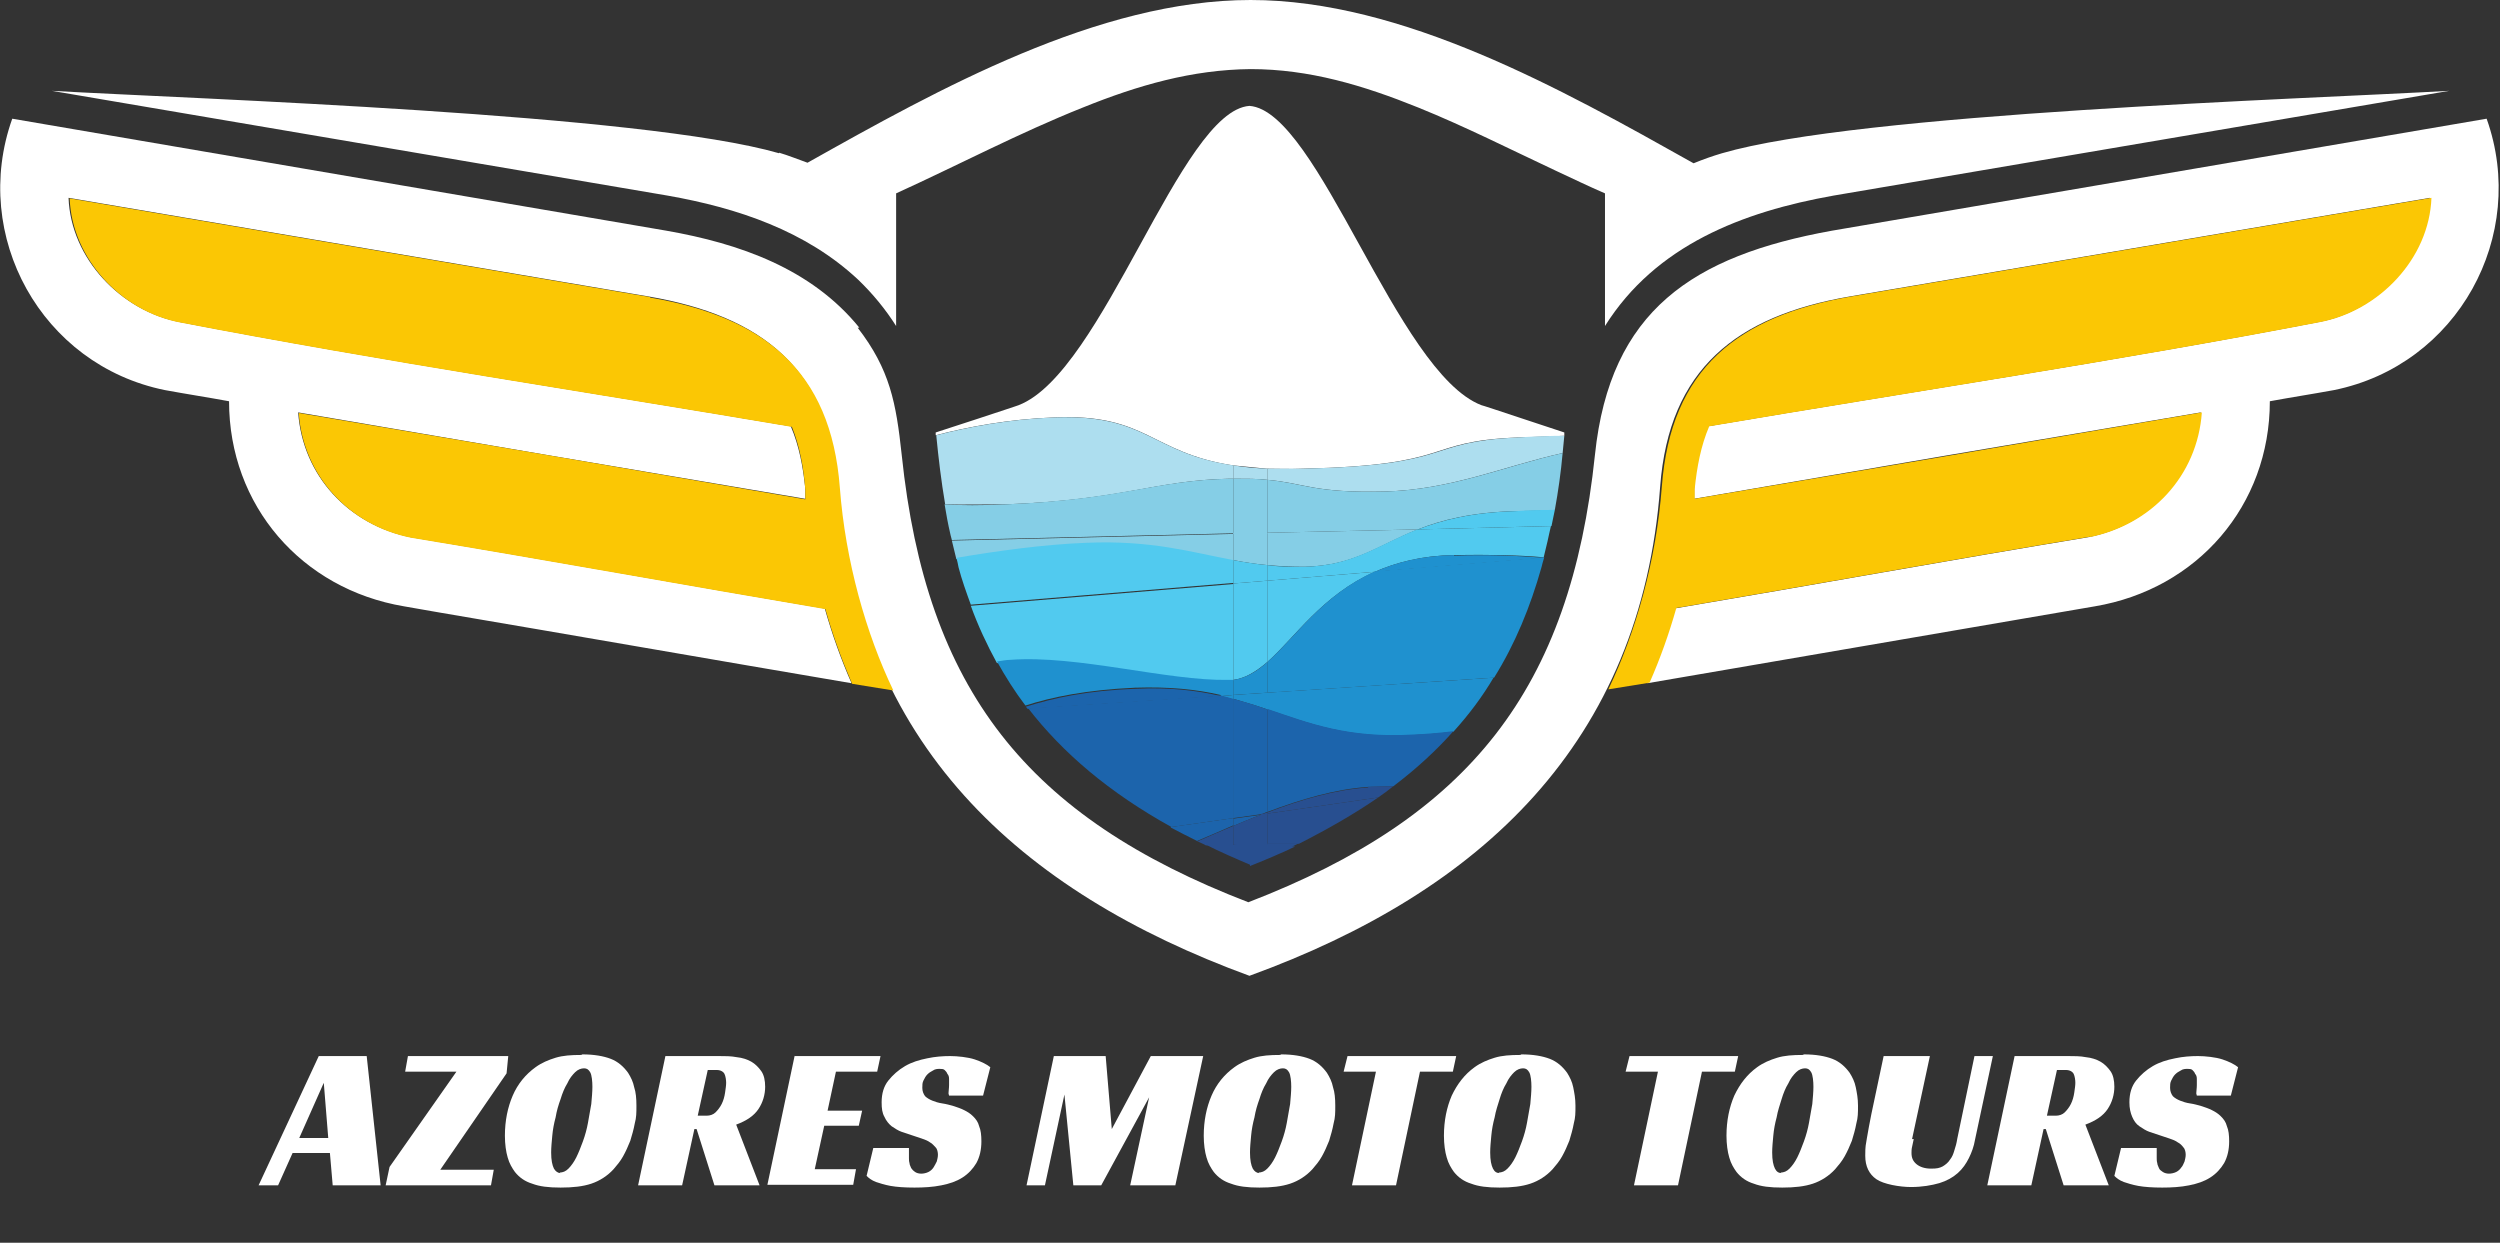
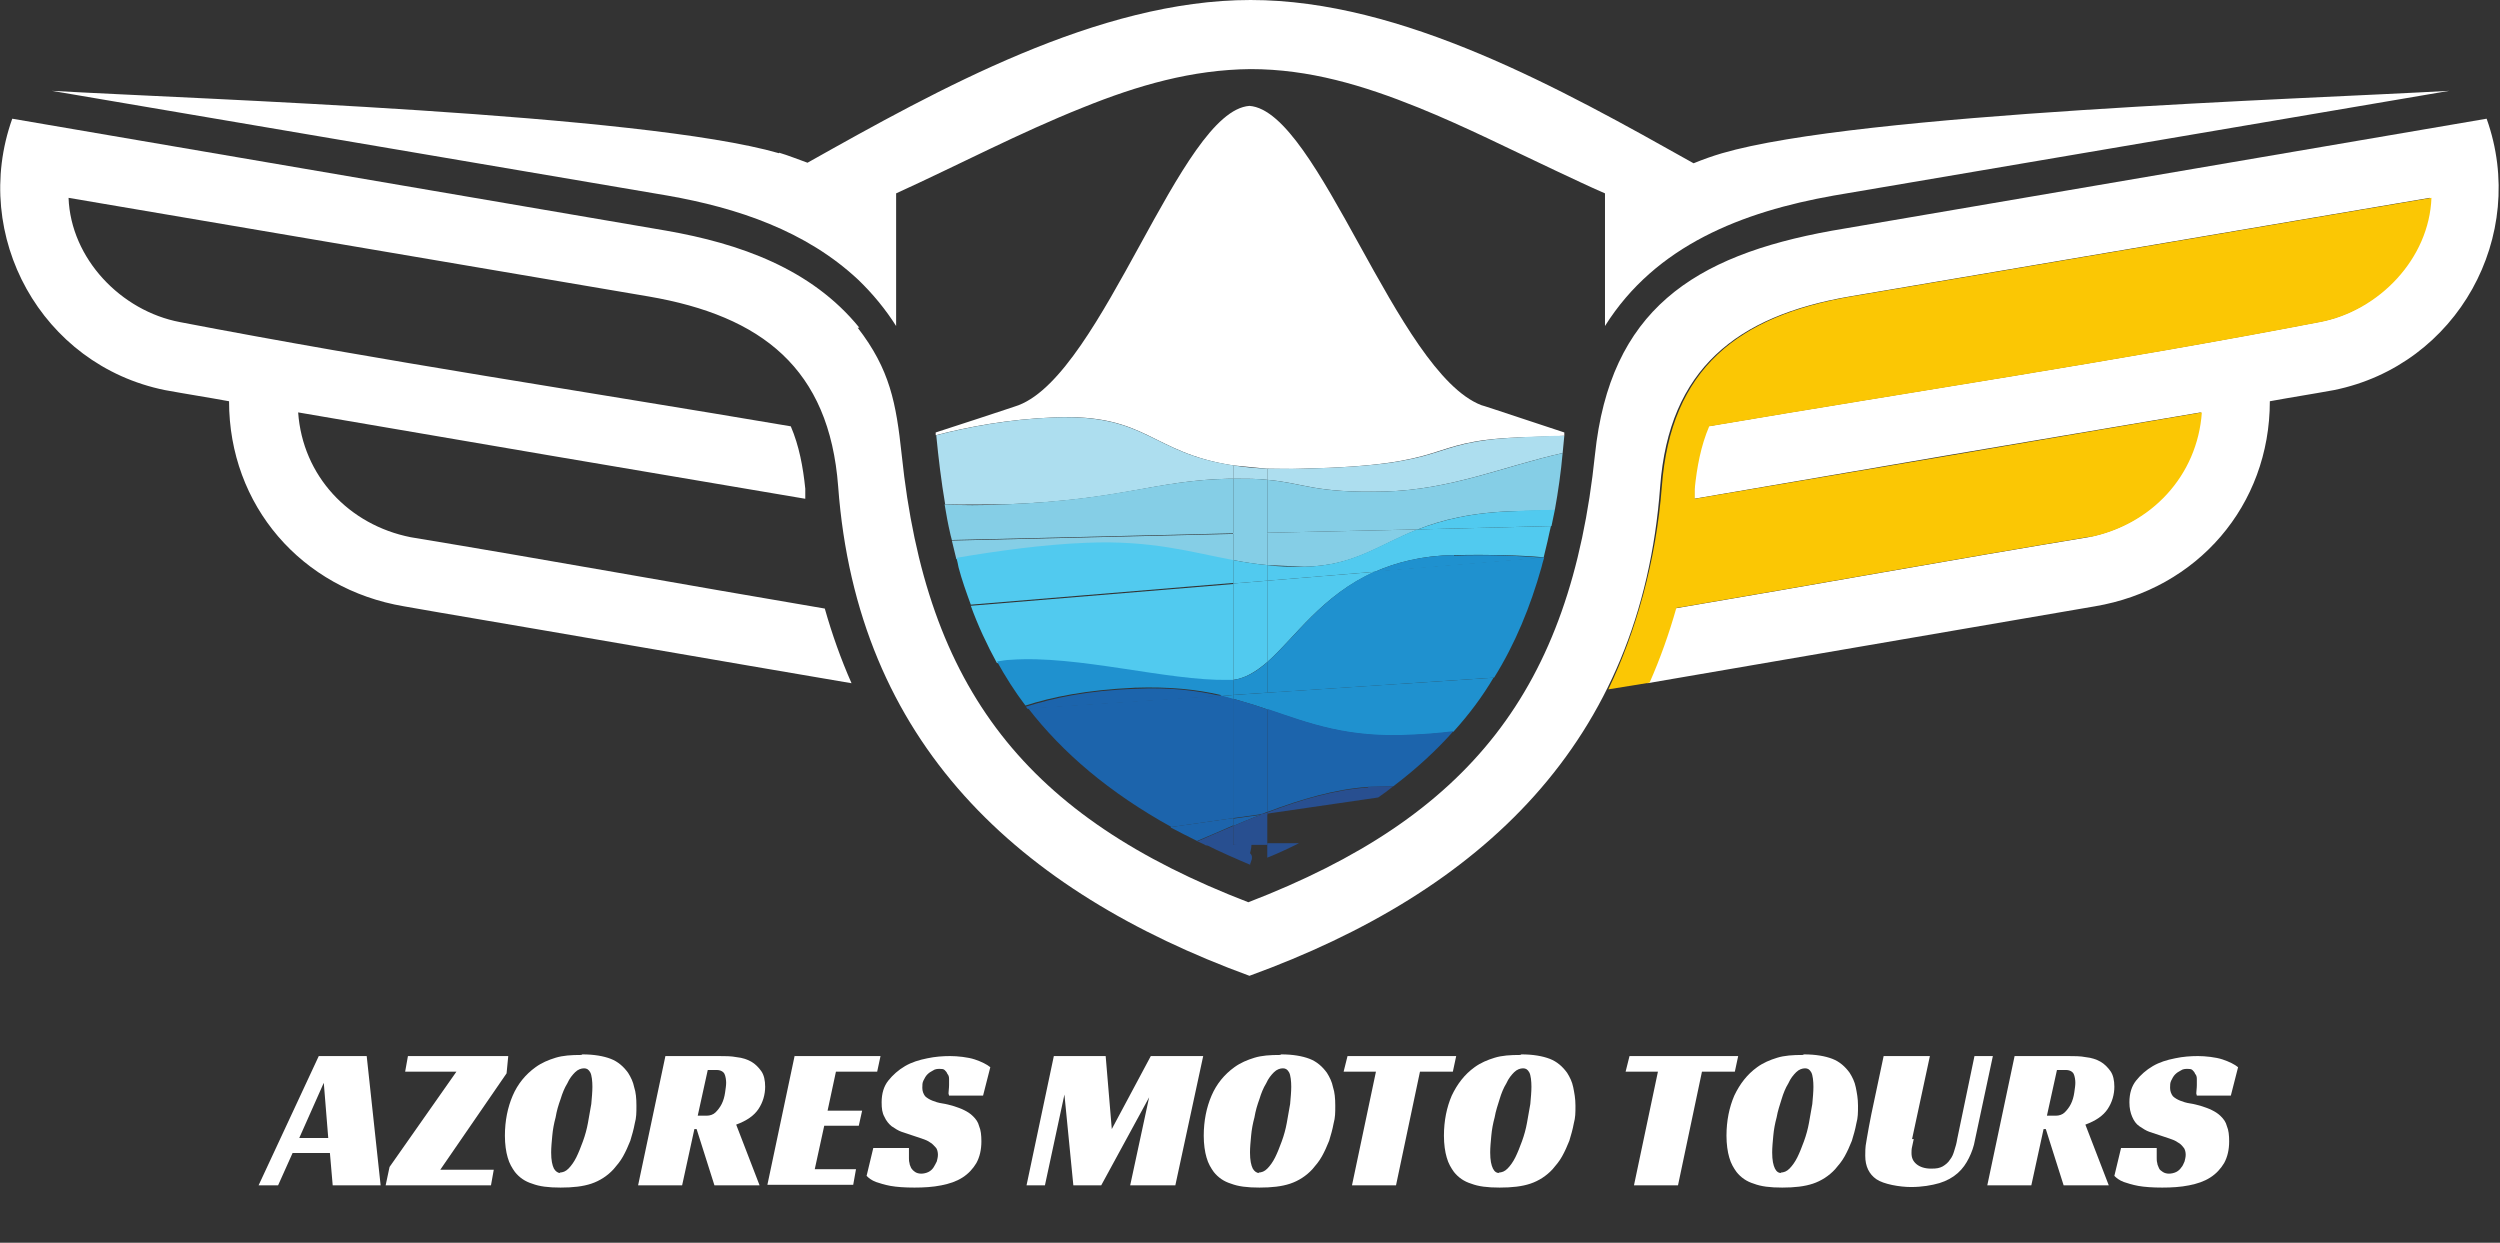
<svg xmlns="http://www.w3.org/2000/svg" id="Calque_2" version="1.1" viewBox="0 0 448.6 223">
  <rect x="0" y="0" width="448.6" height="223" fill="#333333" stroke="none" />
  <defs>
    <style>
      .st0 {
        fill: none;
      }

      .st1 {
        fill-rule: evenodd;
      }

      .st1, .st2 {
        fill: #fff;
      }

      .st3 {
        fill: #fbc704;
      }

      .st4 {
        fill: #284f90;
      }

      .st5 {
        isolation: isolate;
      }

      .st6 {
        fill: #addeef;
      }

      .st7 {
        fill: #1f91cf;
      }

      .st8 {
        fill: #85cee6;
      }

      .st9 {
        fill: #51caef;
      }

      .st10 {
        fill: #1c64ac;
      }
    </style>
  </defs>
  <g id="Calque_2-2">
    <g id="Calque_1-2">
      <g>
        <g>
          <path class="st1" d="M139.8,27.5c-24.6-7.1-103.9-9.7-130.5-11.2l110.5,18.8c12.5,2.2,24.8,6.3,34.2,15.1,2.6,2.5,4.9,5.3,6.8,8.3,0,0,0-23.4,0-23.8,11.2-5.1,22.2-10.9,33.5-15.4,9.9-4,19.6-6.8,30.1-6.9,10.5,0,20.2,2.9,30.1,6.9,8.4,3.4,16.5,7.5,24.6,11.3,3,1.4,5.9,2.8,8.9,4.1,0,.4,0,23.8,0,23.8,9.1-14.5,24.7-20.5,41-23.4l110.5-18.8c-26.5,1.5-105.9,4-130.5,11.2-1.7.5-3.4,1.1-5.1,1.8C280.2,16,251.7,0,224.4,0s-56,16-79.5,29.2c-1.7-.6-3.4-1.3-5.1-1.8" />
          <path class="st1" d="M154.2,58.8c-8.6-10.6-21.5-15.1-34.6-17.4L2.2,21.3c-7.5,21,5.2,44.2,27.4,48.7,3.8.7,7.7,1.3,11.5,2,0,18.7,13,33.7,31.4,36.8l6.3,1.1c24.7,4.2,49.3,8.5,74,12.7-1.9-4.3-3.5-8.8-4.8-13.4-24.8-4.2-49.5-8.7-74.3-12.8-11.1-2.2-19.4-11-20.2-22.4,30.2,5.2,60.8,10.4,91,15.5v-1.8c-.4-3.9-1.1-7.7-2.6-11.2-36.5-6.2-73.2-11.7-109.6-18.7-10.6-2-19.6-11.4-20-22.3,34.6,5.9,69.5,11.8,104.1,17.7,20.3,3.5,32.4,12.9,34,34.1,3.4,46,32.3,72.6,73.8,87.8,41.5-15.1,70.3-41.8,73.7-87.8,1.6-21.1,13.7-30.6,34-34.1,34.6-5.9,69.5-11.8,104.1-17.7-.4,10.9-9.4,20.4-20,22.3-36.3,7-73.1,12.5-109.6,18.7-1.4,3.5-2.1,7.3-2.4,11.2v1.8c30.1-5.2,60.6-10.4,90.9-15.5-.8,11.3-9.1,20.2-20.2,22.4-24.8,4.1-49.5,8.6-74.3,12.8-1.3,4.6-2.9,9-4.8,13.4,26.8-4.6,53.5-9.2,80.3-13.8,18.4-3.1,31.4-18.1,31.4-36.8,3.8-.7,7.7-1.3,11.5-2,22.2-4.5,34.9-27.7,27.4-48.7l-117.5,20.1c-24.9,4.5-39.8,14.3-42.5,40.2-4.4,42.1-22.5,65-62.2,80.3-39.7-15.3-57.8-38.1-62.2-80.3-1-9.3-2.1-15.3-7.9-22.8" />
          <g>
            <path class="st2" d="M227.4,84.1c1.9,0,4,.1,6.3,0,27.7-.6,21.4-4.9,38.6-5.6,3.2-.1,6-.2,8.4-.3,0-.2,0-.4,0-.6-.1,0-15-5-14.9-4.9-15.2-5.9-29.2-52.8-41.6-53.7h0c-12.4.9-26.2,47.8-41.4,53.7.1,0-14.8,4.9-14.9,4.9,0,.2,0,.4,0,.5,5.8-1.5,13.1-2.9,21.3-3.2,16.7-.7,17.2,6.3,32,8.6l6.1.6h0Z" />
            <path class="st6" d="M154.1,83s0,0,0,0c0,0,0,0,0,0Z" />
            <path class="st6" d="M180.5,90.5c21.2-.8,26.6-4.3,40.1-4.6.2,0,.5,0,.7,0v-2.4c-14.8-2.2-15.3-9.2-32-8.6-8.2.3-15.5,1.7-21.3,3.2.4,4.1.9,8.3,1.6,12.4,3,.1,6.6,0,11,0h0Z" />
            <path class="st6" d="M248.4,88.2c12-.3,21.6-4.6,32-6.9.1-1,.2-2.1.3-3.1-2.4,0-5.2.1-8.4.3-17.1.8-10.8,5-38.6,5.6-2.3,0-4.4,0-6.3,0v2c6.8.6,8.3,2.4,21,2.1h0Z" />
            <path class="st8" d="M221.3,100.5v-4.7l-50.5,1.2c.2.9.5,2.1.8,3.3,7.1-1.2,15.5-2.4,23.3-2.7,11.8-.5,18.9,1.6,26.4,3.1h0Z" />
-             <path class="st8" d="M234.1,101.7c8.9-.2,13.1-3.8,20.3-6.7l-27,.6v5.8c2.1.2,4.3.3,6.7.3h0Z" />
+             <path class="st8" d="M234.1,101.7c8.9-.2,13.1-3.8,20.3-6.7l-27,.6v5.8h0Z" />
            <path class="st8" d="M221.3,85.9c-.2,0-.5,0-.7,0-13.5.3-18.9,3.7-40.1,4.6-4.4.2-8,.2-11,0,.3,1.8.6,3.5,1,5.2,0,0,.1.5.3,1.2l50.5-1.2v-9.9h0Z" />
            <path class="st8" d="M254.4,95c4.3-1.7,9.7-3.1,17.9-3.3,2.4,0,4.7-.1,6.7-.2.6-3.3,1.1-6.8,1.4-10.2-10.3,2.3-20,6.6-32,6.9-12.7.3-14.3-1.5-21-2.1v9.5l27-.6h0Z" />
            <path class="st9" d="M220.4,122.1c.3,0,.6,0,.9,0v-17.3l-47.1,3.9c1.3,3.6,2.9,7,4.7,10.3.8-.1,1.6-.2,2.4-.3,11.9-1,28.1,3.8,39.1,3.6h0Z" />
            <path class="st9" d="M246.7,102.6l-19.3,1.6v14.6c4.9-4.3,9.8-12,19.3-16.2Z" />
            <path class="st9" d="M221.3,100.5c-7.5-1.4-14.6-3.6-26.4-3.1-7.8.3-16.2,1.5-23.3,2.7.2.6.3,1.2.4,1.7.6,2.3,1.4,4.5,2.2,6.7l47.1-3.9s0-4.2,0-4.2Z" />
            <path class="st9" d="M234.1,101.7c-2.4,0-4.6,0-6.7-.3v2.8l19.3-1.6c3.9-1.7,8.5-2.9,14.2-3,6.2-.1,11.6,0,16.1.4.5-2,1-4.2,1-4.3.1-.4.2-.9.3-1.3l-24,.6c-7.1,2.8-11.4,6.5-20.3,6.7h0Z" />
            <path class="st9" d="M254.4,95l24-.6c.2-1,.4-1.9.6-2.9-2.1,0-4.3,0-6.7.2-8.1.2-13.5,1.6-17.9,3.3h0Z" />
            <path class="st7" d="M221.3,124.7l-2.2.2c.8.2,1.5.4,2.2.6v-.7Z" />
            <path class="st7" d="M227.4,127.3c7.5,2.5,14.4,5.3,26.2,4.6,2.4-.1,4.8-.3,7.2-.6,2.8-3.1,5.2-6.3,7.2-9.7l-40.7,2.7v3h0Z" />
            <path class="st7" d="M219.1,124.9l2.2-.2v-2.7c-.3,0-.6,0-.9,0-10.9.2-27.1-4.5-39.1-3.6-.8,0-1.6.2-2.4.3,1.5,2.7,3.2,5.4,5.1,7.9,4.7-1.5,10.8-2.8,19.7-3.2,6.1-.2,11,.3,15.3,1.3h0Z" />
            <path class="st7" d="M227.4,118.8v5.5l40.7-2.7c3.8-6.1,6.5-12.7,8.5-19.8.1-.5.3-1.1.5-1.8l-30.3,2.5c-9.5,4.2-14.4,11.9-19.3,16.2Z" />
            <path class="st7" d="M260.9,99.6c-5.7.1-10.4,1.3-14.2,3l30.3-2.5s0,0,0,0c-4.5-.4-9.9-.6-16.1-.4h0Z" />
            <path class="st10" d="M210.1,148.5c1.5.8,3.1,1.6,4.7,2.4,2.1-.9,4.3-1.8,6.5-2.8v-1.3l-11.2,1.6h0Z" />
            <path class="st10" d="M221.3,125.4c-.7-.2-1.5-.4-2.2-.6l-34.6,2.3c6.2,8,14.5,15.1,25.7,21.3l11.2-1.6v-21.4h0Z" />
            <path class="st10" d="M227.4,127.3v18.4c6.1-2.3,12.2-4.1,18.1-4.5,1.5,0,2.9-.1,4.5-.1,4.1-3.1,7.7-6.4,10.8-9.9-2.4.3-4.8.5-7.2.6-11.8.7-18.8-2.1-26.2-4.6h0Z" />
            <path class="st10" d="M219.1,124.9c-4.3-1-9.1-1.6-15.3-1.3-8.9.3-14.9,1.7-19.7,3.2.1.2.2.3.3.4l34.6-2.3Z" />
            <path class="st4" d="M224.3,155.2c0-.4.8-1.4,0-2.1.1-.3.4-1.6.2-1.9s-2.7.2-3.1.4h-4.9c1.6.9,6.2,2.9,7.9,3.6h0Z" />
-             <path class="st4" d="M224.3,155.2c0-.4-1-1.4-.2-2.1-.1-.3,0-1.6.3-1.8s2.7,0,3.1.2l4.9.4c-2,1-6.3,2.8-8.1,3.5h0Z" />
            <path class="st4" d="M227.4,153.9c2-.8,3.9-1.7,5.7-2.6h-5.7v2.6h0Z" />
            <path class="st4" d="M214.8,150.9c.5.3,1.1.5,1.6.8h4.9v-3.5c-2.2.9-4.4,1.9-6.5,2.8h0Z" />
-             <path class="st4" d="M227.4,146v5.4h5.7c5.3-2.7,10-5.4,14.2-8.3l-19.9,2.9h0Z" />
            <path class="st4" d="M245.5,141.3c-6,.4-12.1,2.2-18.1,4.5v.2l19.9-2.9c.9-.6,1.8-1.3,2.7-2-1.5,0-3,0-4.5.1Z" />
          </g>
          <g>
            <path class="st0" d="M173.9,122.6c9.9,17.7,26.1,29.9,50.4,39.2,24.3-9.4,40.5-21.6,50.4-39.2h-100.8,0Z" />
-             <path class="st3" d="M116.6,53.3c-34.6-5.9-69.5-11.8-104.1-17.7.4,10.9,9.4,20.4,20,22.3,36.3,7,73.1,12.5,109.6,18.7,1.4,3.5,2.1,7.3,2.4,11.2v1.8c-30.1-5.2-60.6-10.4-90.9-15.5.8,11.3,9.1,20.2,20.2,22.4,24.8,4.1,49.5,8.6,74.3,12.8,1.3,4.6,2.9,9,4.8,13.4l7.4,1.2c-4.9-10.2-8.6-23.2-9.6-36.4-1.6-21.1-13.7-30.6-34-34.1h0Z" />
            <path class="st3" d="M374.9,96.4c11.1-2.2,19.4-11,20.2-22.4-30.2,5.2-60.8,10.4-91,15.5v-1.8c.4-3.9,1.1-7.7,2.6-11.2,36.5-6.2,73.2-11.7,109.6-18.7,10.6-2,19.6-11.4,20-22.3-34.6,5.9-69.5,11.8-104.1,17.7-20.3,3.5-32.4,12.9-34,34.1-1,13.3-4.7,26.2-9.6,36.4l7.4-1.2c1.9-4.3,3.5-8.8,4.8-13.4,24.8-4.2,49.5-8.7,74.3-12.8h0Z" />
          </g>
          <path class="st6" d="M227.4,86.1v-2c-2.3-.1-4.3-.3-6.1-.6v2.4c2.5,0,4.4,0,6.1.2Z" />
          <path class="st8" d="M227.4,95.6h-6.1v4.9c2,.4,3.9.7,6.1.9v-5.8Z" />
          <path class="st8" d="M227.4,95.6v-9.5c-1.6-.2-3.6-.2-6.1-.2v9.9h6.1Z" />
          <path class="st9" d="M227.4,104.2l-6.1.5v17.3c2.2-.3,4.1-1.5,6.1-3.2v-14.6Z" />
          <path class="st9" d="M227.4,101.4c-2.1-.2-4.1-.5-6.1-.9v4.2l6.1-.5v-2.8Z" />
          <path class="st7" d="M227.4,127.3v-3l-6.1.4v.7c2.1.6,4.1,1.2,6.1,1.9h0Z" />
          <path class="st7" d="M227.4,118.8c-1.9,1.7-3.9,2.9-6.1,3.2v2.7l6.1-.4v-5.5Z" />
          <path class="st10" d="M221.3,148.2c1.7-.7,3.3-1.4,5-2l-5,.7v1.3Z" />
          <path class="st10" d="M227.4,127.3c-1.9-.7-3.9-1.3-6.1-1.9v21.4l5-.7c.4-.1.7-.3,1.1-.4v-18.4h0Z" />
          <path class="st4" d="M226.3,146.2c-1.7.6-3.3,1.3-5,2v3.4h6.1v-5.6h-1.1v.2Z" />
          <path class="st4" d="M226.3,146.2h1.1v-.4c-.4.1-.7.3-1.1.4h0Z" />
        </g>
        <g class="st5">
          <g class="st5">
            <g class="st5">
              <path class="st2" d="M68.2,212.7h-8.5l-.5-5.8h-6.7l-2.6,5.8h-3.5l10.8-23.2h8.6l2.5,23.2ZM53.6,204.2h5.3l-.8-9.9-4.4,9.9Z" />
            </g>
          </g>
          <g class="st5">
            <g class="st5">
              <path class="st2" d="M69.9,209.4l12-17.1h-9.2l.5-2.8h18l-.3,3.1-11.9,17.3h9.6l-.5,2.8h-18.9l.7-3.3Z" />
            </g>
          </g>
          <g class="st5">
            <g class="st5">
              <path class="st2" d="M104.5,189.2c2.1,0,3.8.3,5.1.8,1.3.5,2.3,1.4,3.1,2.5.5.8.9,1.6,1.1,2.6.3.9.4,2,.4,3.3s0,2.1-.3,3.2c-.2,1.1-.5,2.1-.8,3.1-.4,1-.8,1.9-1.3,2.8-.5.9-1.1,1.6-1.7,2.3-1.1,1.2-2.5,2.1-4,2.6s-3.3.7-5.5.7-3.8-.2-5.1-.7c-1.3-.4-2.3-1.1-3.1-2.1-.5-.7-1-1.5-1.3-2.6-.3-1-.5-2.4-.5-3.9,0-2.7.5-5.1,1.4-7.2s2.3-3.8,4.1-5.1c1.1-.8,2.3-1.3,3.6-1.7,1.3-.4,2.8-.5,4.6-.5ZM100.4,210.4c.6,0,1.1-.2,1.6-.7.5-.5,1-1.2,1.4-2,.4-.8.8-1.8,1.2-2.9.4-1.1.7-2.2.9-3.3.2-1.1.4-2.3.6-3.4.1-1.1.2-2.2.2-3.1s-.1-2.1-.4-2.6c-.3-.5-.6-.7-1.1-.7s-1.1.2-1.6.7-1,1.1-1.4,2c-.5.8-.9,1.8-1.2,2.8-.4,1.1-.7,2.1-.9,3.3-.3,1.1-.5,2.2-.6,3.3-.1,1.1-.2,2.1-.2,3,0,1.4.2,2.3.5,2.9.3.5.7.8,1.2.8Z" />
            </g>
            <g class="st5">
              <path class="st2" d="M137.3,195c0,1.4-.4,2.8-1.2,4-.8,1.2-2.1,2.1-4,2.8l4.2,10.9h-8.1l-3.2-10.1h-.4l-2.2,10.1h-7.9l4.9-23.2h9.6c1.1,0,2.2,0,3.2.2,1,.1,1.9.4,2.6.8s1.3,1,1.8,1.7.7,1.7.7,2.8ZM126.8,200.2c.6,0,1.2-.2,1.6-.6.4-.4.8-.9,1.1-1.5.3-.6.5-1.3.6-2,.1-.7.2-1.3.2-1.8s-.1-1.2-.3-1.6c-.2-.4-.7-.7-1.4-.7h-1.6l-1.8,8.2h1.7Z" />
            </g>
          </g>
          <g class="st5">
            <g class="st5">
              <path class="st2" d="M142.6,189.5h15.4l-.6,2.8h-7.4l-1.5,7h6.2l-.6,2.7h-6.2l-1.7,7.8h7.4l-.5,2.8h-15.4l4.9-23.2Z" />
            </g>
          </g>
          <g class="st5">
            <g class="st5">
              <path class="st2" d="M170.2,196.2c0-.4.1-.9.1-1.5s0-.7,0-1.1c0-.4-.1-.7-.3-.9-.1-.3-.3-.5-.5-.7-.2-.2-.6-.2-.9-.2s-.8,0-1.2.3c-.4.2-.7.4-1,.7-.3.3-.5.7-.7,1.1-.2.4-.2.8-.2,1.3,0,.6.2,1.1.5,1.5.3.3.8.6,1.3.8s1.1.4,1.8.5c.7.1,1.4.3,2.1.5.6.2,1.2.4,1.8.7.6.3,1.1.6,1.6,1.1.5.5.9,1,1.1,1.8.3.7.4,1.6.4,2.7,0,1.5-.3,2.8-.9,3.9-.6,1-1.4,1.9-2.5,2.6s-2.3,1.1-3.8,1.4c-1.5.3-3.1.4-4.8.4s-3.2-.1-4.3-.3-2-.5-2.6-.7c-.8-.3-1.3-.7-1.7-1.1l1.2-5h6.4c0,.2,0,.5,0,.9,0,.4,0,.7,0,.9s0,.6.1.9c0,.3.2.6.3.9.2.3.4.5.7.7.3.2.7.3,1.1.3s.9-.1,1.3-.3c.4-.2.7-.5.9-.8s.4-.7.6-1.1c.1-.4.2-.8.2-1.2s-.1-1-.4-1.3-.6-.7-1-.9c-.4-.3-.9-.5-1.5-.7-.6-.2-1.2-.4-1.8-.6-.6-.2-1.2-.4-1.8-.6-.6-.2-1.2-.6-1.8-1-.5-.4-1-1-1.3-1.7-.4-.7-.5-1.5-.5-2.6,0-1.6.4-2.9,1.2-3.9s1.8-1.9,3-2.6c1.2-.7,2.5-1.1,4-1.4,1.4-.3,2.8-.4,4.1-.4s3.2.2,4.4.6c1.2.4,2.2.9,2.8,1.4l-1.3,5.1h-6.1Z" />
              <path class="st2" d="M210.9,212.7h-8.1l3.4-15.8-8.6,15.8h-5l-1.6-16.3-3.5,16.3h-3.3l4.9-23.2h9.3l1.1,13.1,7-13.1h9.4l-5,23.2Z" />
            </g>
          </g>
          <g class="st5">
            <g class="st5">
              <path class="st2" d="M229.9,189.2c2.1,0,3.8.3,5.1.8,1.3.5,2.3,1.4,3.1,2.5.5.8.9,1.6,1.1,2.6.3.9.4,2,.4,3.3s0,2.1-.3,3.2c-.2,1.1-.5,2.1-.8,3.1-.4,1-.8,1.9-1.3,2.8s-1.1,1.6-1.7,2.3c-1.1,1.2-2.5,2.1-4,2.6s-3.3.7-5.5.7-3.8-.2-5.1-.7c-1.3-.4-2.3-1.1-3.1-2.1-.5-.7-1-1.5-1.3-2.6-.3-1-.5-2.4-.5-3.9,0-2.7.5-5.1,1.4-7.2s2.3-3.8,4.1-5.1c1.1-.8,2.3-1.3,3.6-1.7,1.3-.4,2.8-.5,4.6-.5ZM225.8,210.4c.6,0,1.1-.2,1.6-.7.5-.5,1-1.2,1.4-2s.8-1.8,1.2-2.9c.4-1.1.7-2.2.9-3.3.2-1.1.4-2.3.6-3.4.1-1.1.2-2.2.2-3.1s-.1-2.1-.4-2.6c-.3-.5-.6-.7-1.1-.7s-1.1.2-1.6.7-1,1.1-1.4,2c-.5.8-.9,1.8-1.2,2.8-.4,1.1-.7,2.1-.9,3.3-.3,1.1-.5,2.2-.6,3.3-.1,1.1-.2,2.1-.2,3,0,1.4.2,2.3.5,2.9.3.5.7.8,1.2.8Z" />
            </g>
          </g>
          <g class="st5">
            <g class="st5">
              <path class="st2" d="M260.7,192.3h-5.9l-4.3,20.4h-7.9l4.3-20.4h-5.8l.7-2.8h19.5l-.6,2.8Z" />
            </g>
          </g>
          <g class="st5">
            <g class="st5">
              <path class="st2" d="M273,189.2c2.1,0,3.8.3,5.1.8,1.3.5,2.3,1.4,3.1,2.5.5.8.9,1.6,1.1,2.6s.4,2,.4,3.3,0,2.1-.3,3.2c-.2,1.1-.5,2.1-.8,3.1-.4,1-.8,1.9-1.3,2.8-.5.9-1.1,1.6-1.7,2.3-1.1,1.2-2.5,2.1-4,2.6s-3.3.7-5.5.7-3.8-.2-5.1-.7c-1.3-.4-2.3-1.1-3.1-2.1-.5-.7-1-1.5-1.3-2.6-.3-1-.5-2.4-.5-3.9,0-2.7.5-5.1,1.4-7.2,1-2.1,2.3-3.8,4.1-5.1,1.1-.8,2.3-1.3,3.6-1.7,1.3-.4,2.8-.5,4.6-.5ZM268.9,210.4c.6,0,1.1-.2,1.6-.7s1-1.2,1.4-2c.4-.8.8-1.8,1.2-2.9.4-1.1.7-2.2.9-3.3.2-1.1.4-2.3.6-3.4.1-1.1.2-2.2.2-3.1s-.1-2.1-.4-2.6c-.3-.5-.6-.7-1.1-.7s-1.1.2-1.6.7-1,1.1-1.4,2c-.5.8-.9,1.8-1.2,2.8s-.7,2.1-.9,3.3c-.3,1.1-.5,2.2-.6,3.3-.1,1.1-.2,2.1-.2,3,0,1.4.2,2.3.5,2.9s.7.8,1.2.8Z" />
            </g>
          </g>
          <g class="st5">
            <g class="st5">
              <path class="st2" d="M311.3,192.3h-5.9l-4.3,20.4h-7.9l4.3-20.4h-5.8l.7-2.8h19.5l-.6,2.8Z" />
            </g>
          </g>
          <g class="st5">
            <g class="st5">
              <path class="st2" d="M323.7,189.2c2.1,0,3.8.3,5.1.8,1.3.5,2.3,1.4,3.1,2.5.5.8.9,1.6,1.1,2.6s.4,2,.4,3.3,0,2.1-.3,3.2c-.2,1.1-.5,2.1-.8,3.1-.4,1-.8,1.9-1.3,2.8-.5.9-1.1,1.6-1.7,2.3-1.1,1.2-2.5,2.1-4,2.6s-3.3.7-5.5.7-3.8-.2-5.1-.7c-1.3-.4-2.3-1.1-3.1-2.1-.5-.7-1-1.5-1.3-2.6-.3-1-.5-2.4-.5-3.9,0-2.7.5-5.1,1.4-7.2,1-2.1,2.3-3.8,4.1-5.1,1.1-.8,2.3-1.3,3.6-1.7,1.3-.4,2.8-.5,4.6-.5ZM319.5,210.4c.6,0,1.1-.2,1.6-.7s1-1.2,1.4-2c.4-.8.8-1.8,1.2-2.9.4-1.1.7-2.2.9-3.3.2-1.1.4-2.3.6-3.4.1-1.1.2-2.2.2-3.1s-.1-2.1-.4-2.6c-.3-.5-.6-.7-1.1-.7s-1.1.2-1.6.7-1,1.1-1.4,2c-.5.8-.9,1.8-1.2,2.8s-.7,2.1-.9,3.3c-.3,1.1-.5,2.2-.6,3.3-.1,1.1-.2,2.1-.2,3,0,1.4.2,2.3.5,2.9s.7.8,1.2.8Z" />
              <path class="st2" d="M343.4,204.4c-.1.5-.2,1-.3,1.4s-.1.8-.1,1.1c0,.9.3,1.5.9,2,.6.5,1.5.8,2.6.8s1.5-.1,2.1-.4c.5-.3,1-.7,1.3-1.2.4-.5.6-1,.8-1.7.2-.6.4-1.3.5-2l3.1-14.9h3.3l-3.2,15c-.2,1.2-.6,2.3-1.1,3.3-.5,1-1.1,1.9-2,2.7-.9.8-2,1.4-3.3,1.8-1.4.4-3.1.7-5.1.7s-4.9-.5-6.2-1.4c-1.3-.9-2-2.3-2-4.2s.1-1.9.3-3.2c.2-1.3.5-2.7.8-4.3l2.2-10.4h8.3l-3.2,14.9Z" />
              <path class="st2" d="M379.4,195c0,1.4-.4,2.8-1.2,4-.8,1.2-2.1,2.1-4,2.8l4.2,10.9h-8.1l-3.2-10.1h-.4l-2.2,10.1h-7.9l4.9-23.2h9.6c1.1,0,2.2,0,3.2.2,1,.1,1.9.4,2.6.8.7.4,1.3,1,1.8,1.7s.7,1.7.7,2.8ZM368.9,200.2c.6,0,1.2-.2,1.6-.6s.8-.9,1.1-1.5c.3-.6.5-1.3.6-2,.1-.7.2-1.3.2-1.8s-.1-1.2-.3-1.6c-.2-.4-.7-.7-1.4-.7h-1.6l-1.8,8.2h1.7Z" />
              <path class="st2" d="M394.1,196.2c0-.4.1-.9.1-1.5s0-.7,0-1.1c0-.4-.1-.7-.3-.9-.1-.3-.3-.5-.5-.7-.2-.2-.6-.2-.9-.2s-.8,0-1.2.3c-.4.2-.7.4-1,.7s-.5.7-.7,1.1c-.2.4-.2.8-.2,1.3,0,.6.2,1.1.5,1.5.3.3.8.6,1.3.8.5.2,1.1.4,1.8.5.7.1,1.4.3,2.1.5.6.2,1.2.4,1.8.7.6.3,1.1.6,1.6,1.1.5.5.9,1,1.1,1.8.3.7.4,1.6.4,2.7,0,1.5-.3,2.8-.9,3.9-.6,1-1.4,1.9-2.5,2.6-1.1.7-2.3,1.1-3.8,1.4-1.5.3-3.1.4-4.8.4s-3.2-.1-4.3-.3-2-.5-2.6-.7c-.8-.3-1.3-.7-1.7-1.1l1.2-5h6.4c0,.2,0,.5,0,.9,0,.4,0,.7,0,.9s0,.6.1.9c0,.3.2.6.3.9s.4.5.7.7.7.3,1.1.3.9-.1,1.3-.3.7-.5.9-.8c.3-.3.4-.7.6-1.1.1-.4.2-.8.2-1.2s-.1-1-.4-1.3c-.3-.4-.6-.7-1-.9-.4-.3-.9-.5-1.5-.7-.6-.2-1.2-.4-1.8-.6-.6-.2-1.2-.4-1.8-.6-.6-.2-1.2-.6-1.8-1s-1-1-1.3-1.7-.5-1.5-.5-2.6c0-1.6.4-2.9,1.2-3.9s1.8-1.9,3-2.6c1.2-.7,2.5-1.1,4-1.4,1.4-.3,2.8-.4,4.1-.4s3.2.2,4.4.6c1.2.4,2.2.9,2.8,1.4l-1.3,5.1h-6.1Z" />
            </g>
          </g>
        </g>
      </g>
    </g>
  </g>
</svg>